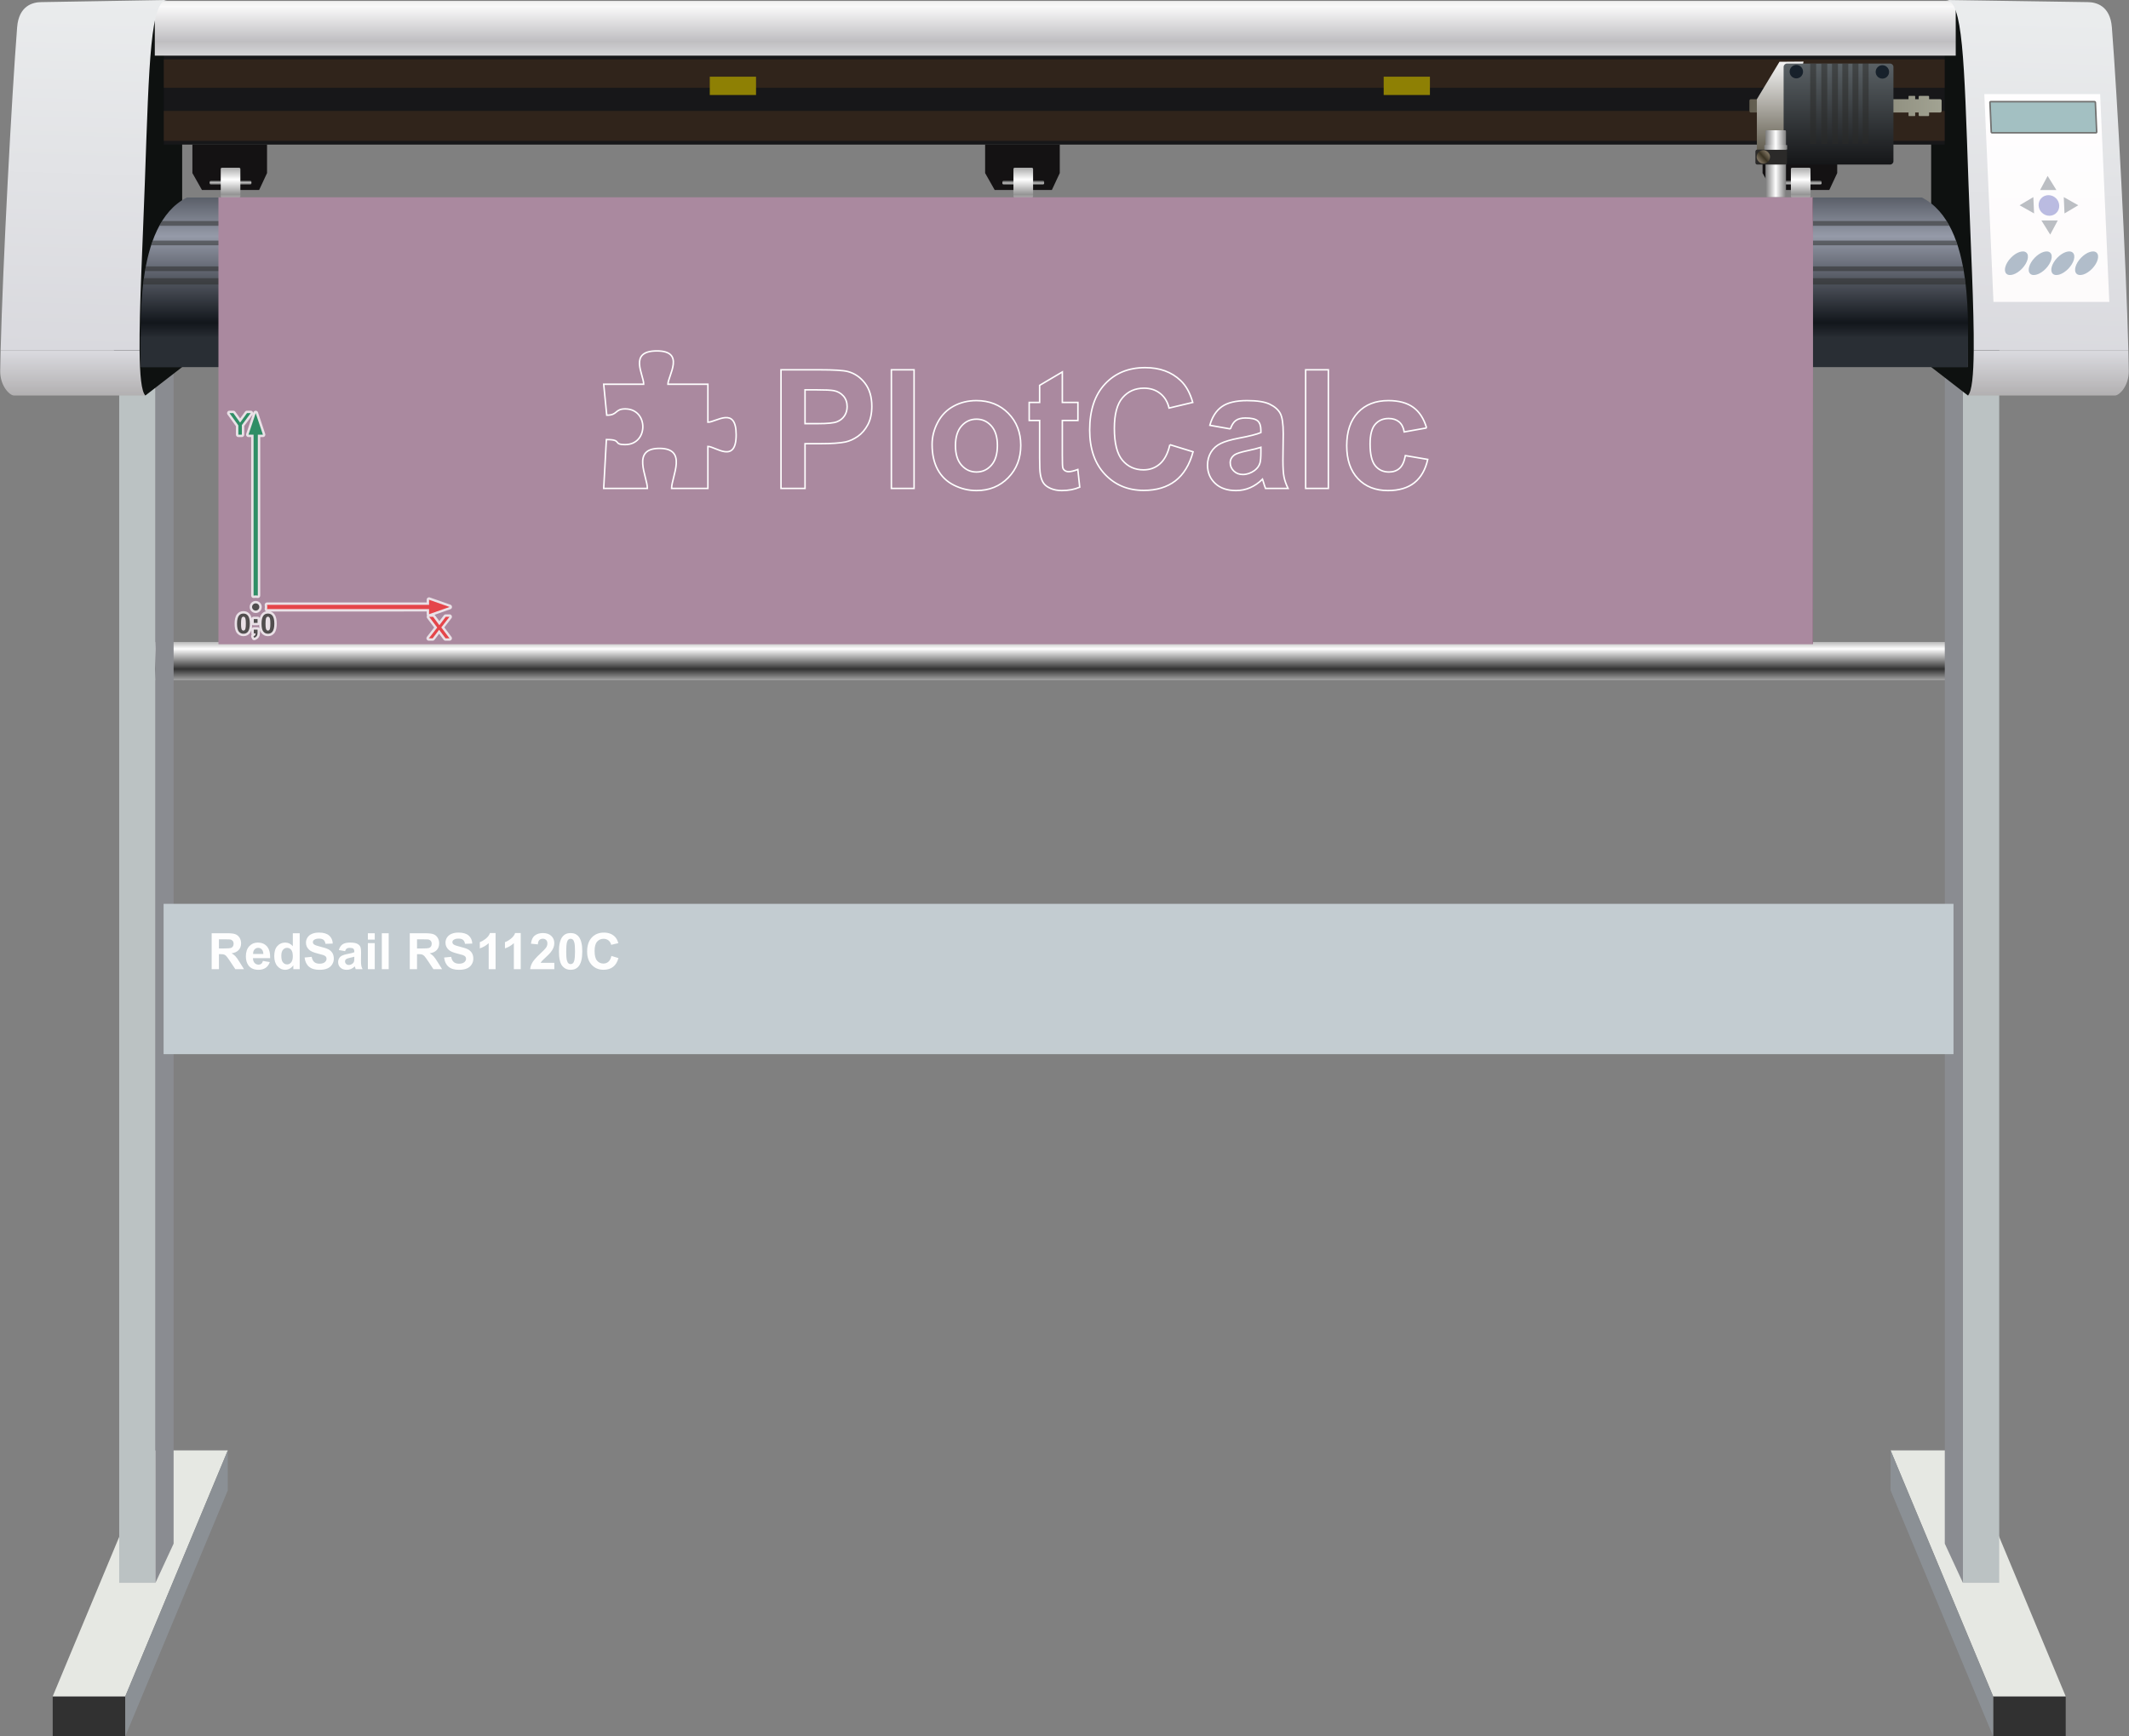
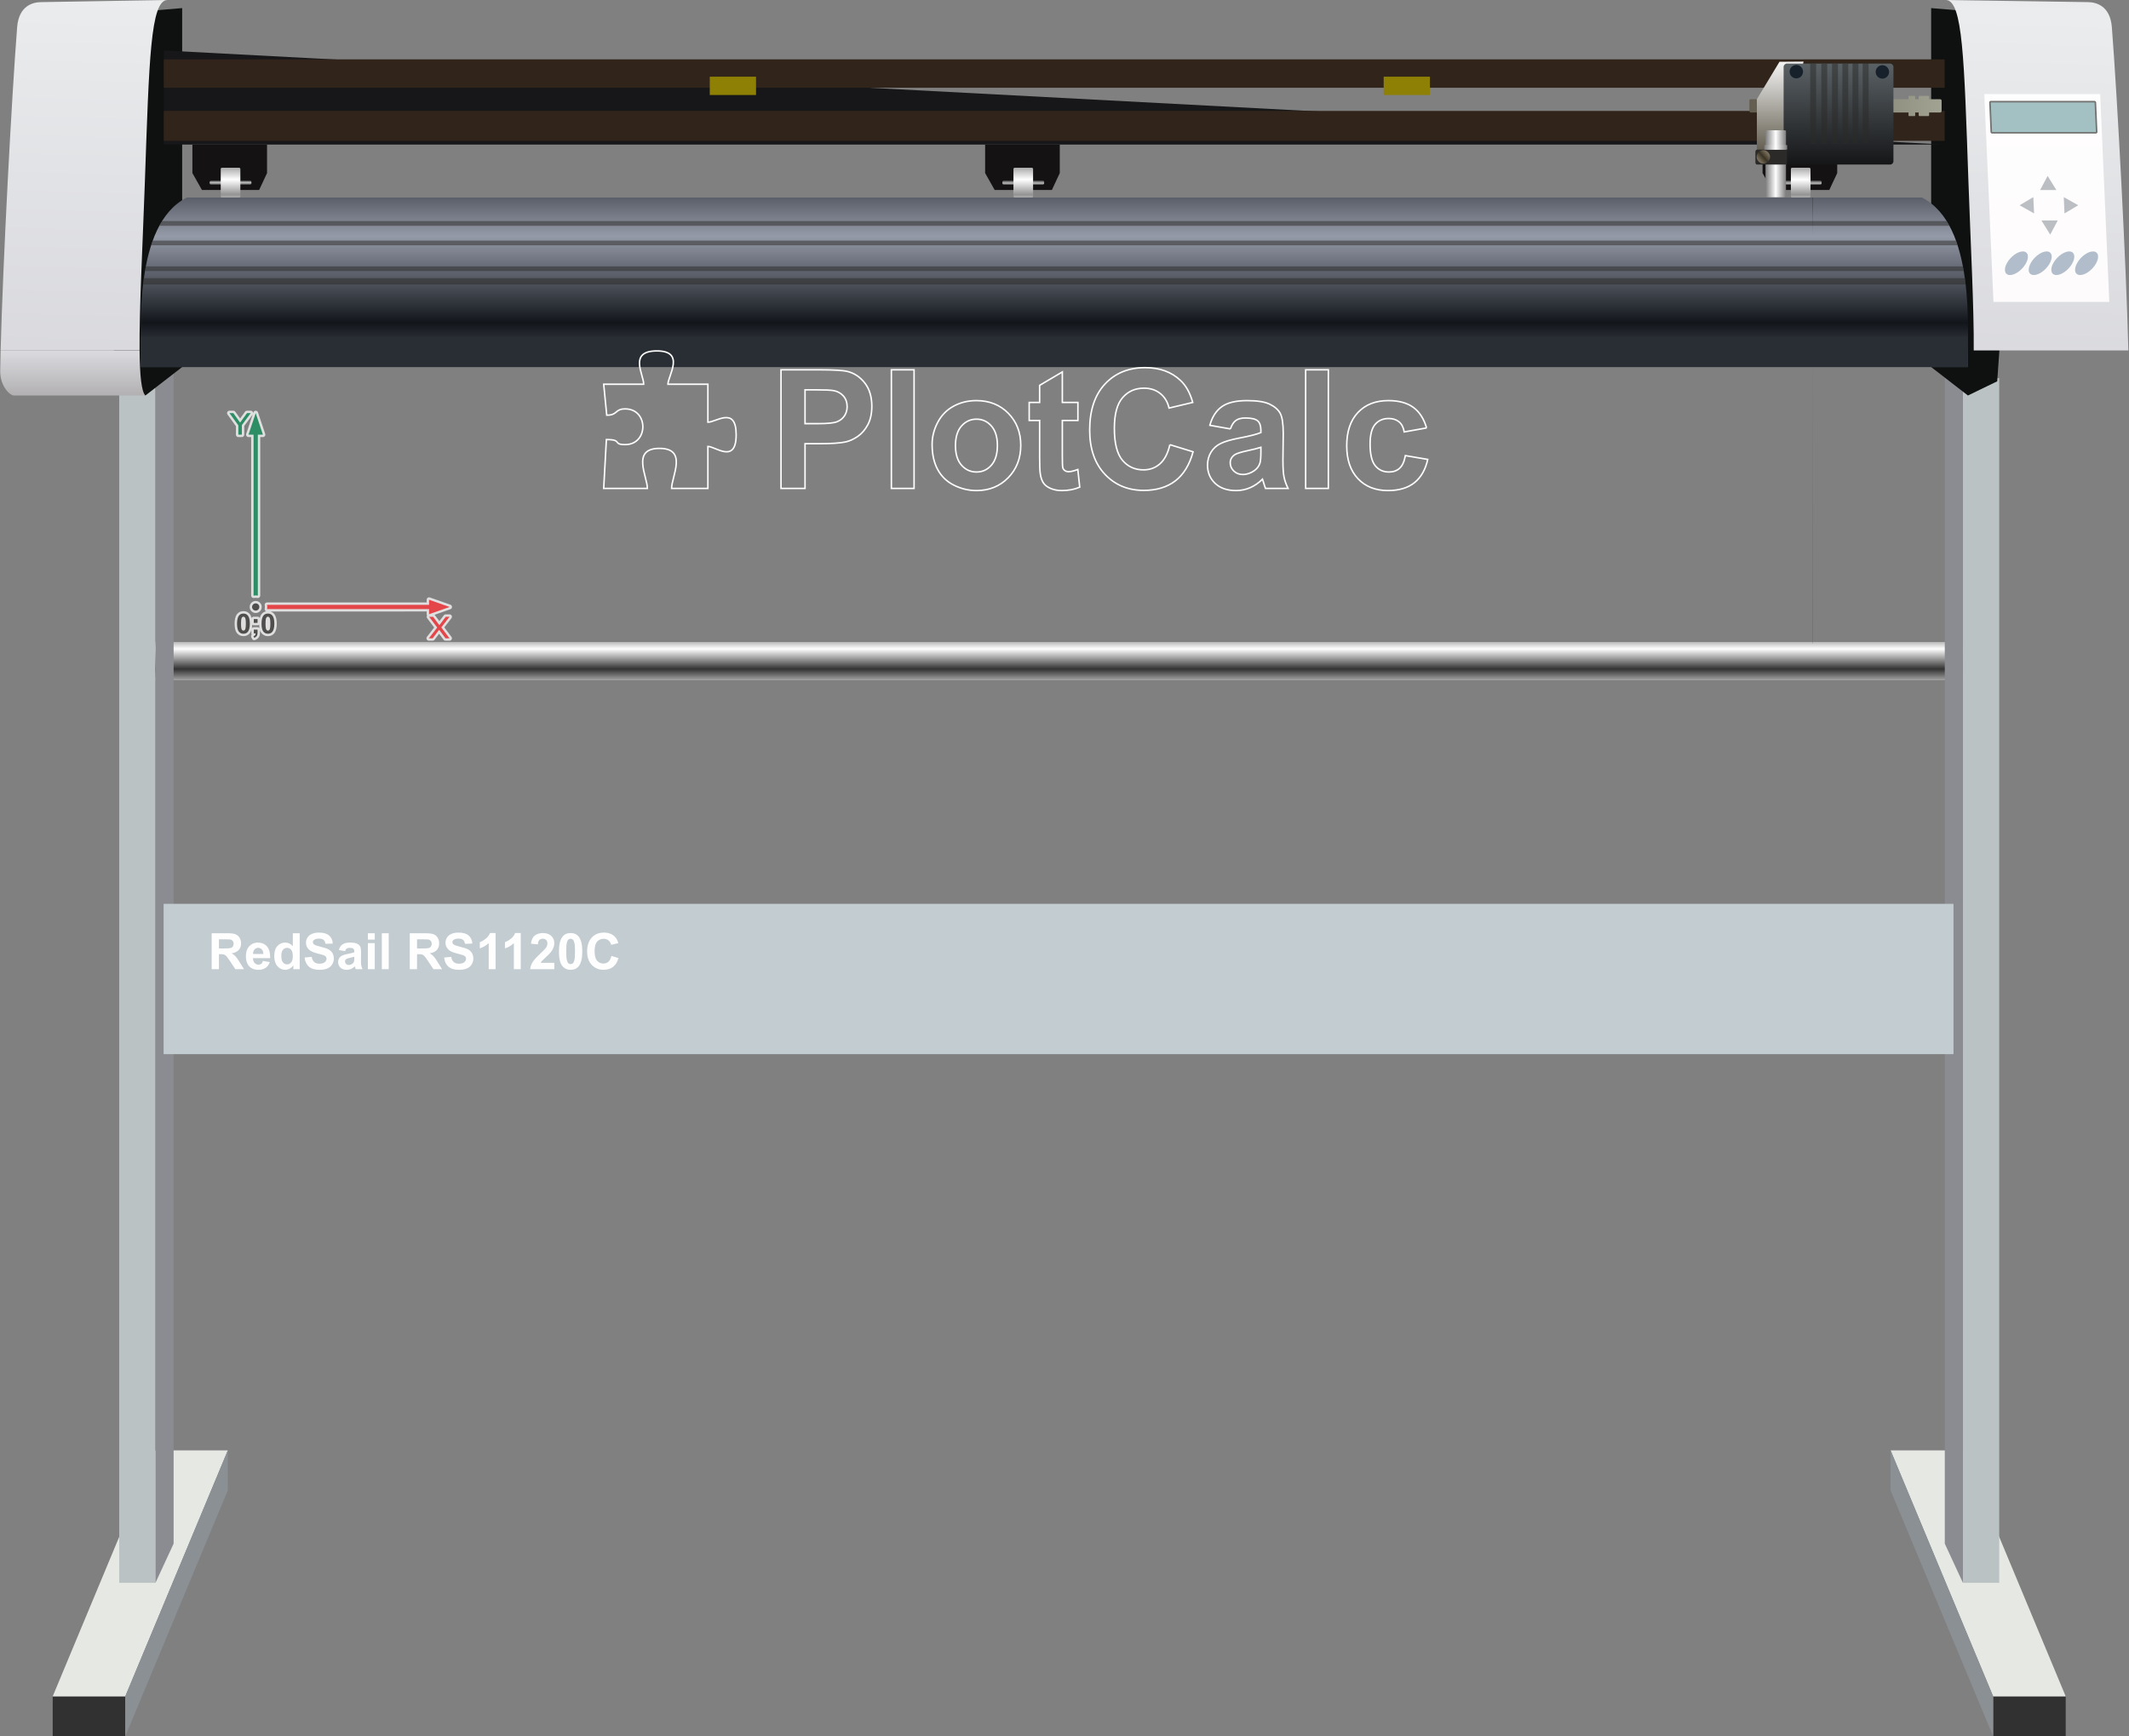
<svg xmlns="http://www.w3.org/2000/svg" xmlns:xlink="http://www.w3.org/1999/xlink" version="1.2" viewBox="-1191586 -132401 1428628 1165400">
  <rect x="-1191586" y="-132401" width="1428628" height="1165400" fill="#808080" stroke="none" />
  <defs>
    <linearGradient id="G1" x1="-1064781" x2="-1064781" y1="316647" y2="303075" spreadMethod="reflect" gradientUnits="userSpaceOnUse">
      <stop offset="0%" stop-color="rgba(50,50,50,1)" />
      <stop offset="100%" stop-color="rgba(255,255,255,1)" />
    </linearGradient>
    <linearGradient id="G2" x1="-1097198" x2="-1097198" y1="84290" y2="26145" spreadMethod="reflect" gradientUnits="userSpaceOnUse">
      <stop offset="0%" stop-color="rgba(18,22,27,1)" />
      <stop offset="100%" stop-color="rgba(149,154,168,1)" />
    </linearGradient>
    <linearGradient id="G3" x1="-1144997" x2="-1144997" y1="133048" y2="104013" spreadMethod="reflect" gradientUnits="userSpaceOnUse">
      <stop offset="0%" stop-color="rgba(178,176,177,1)" />
      <stop offset="100%" stop-color="rgba(217,217,222,1)" />
    </linearGradient>
    <linearGradient id="G4" x1="-1061008" x2="-1061008" y1="-104588" y2="-128010" spreadMethod="reflect" gradientUnits="userSpaceOnUse">
      <stop offset="0%" stop-color="rgba(191,190,193,1)" />
      <stop offset="100%" stop-color="rgba(249,249,249,1)" />
    </linearGradient>
    <linearGradient id="G5" x1="-227655" x2="-227654" y1="133048" y2="104013" spreadMethod="reflect" gradientUnits="userSpaceOnUse">
      <stop offset="0%" stop-color="rgba(178,176,177,1)" />
      <stop offset="100%" stop-color="rgba(217,217,222,1)" />
    </linearGradient>
    <linearGradient id="G6" x1="-235544" x2="-227839" y1="102792" y2="-134470" spreadMethod="reflect" gradientUnits="userSpaceOnUse">
      <stop offset="0%" stop-color="rgba(217,217,222,1)" />
      <stop offset="100%" stop-color="rgba(234,236,237,1)" />
    </linearGradient>
    <linearGradient id="G7" x1="-1137785" x2="-1130742" y1="102792" y2="-134470" spreadMethod="reflect" gradientUnits="userSpaceOnUse">
      <stop offset="0%" stop-color="rgba(217,217,222,1)" />
      <stop offset="100%" stop-color="rgba(234,236,237,1)" />
    </linearGradient>
    <linearGradient id="G8" x1="-891720" x2="-891719" y1="-9809" y2="-11135" spreadMethod="reflect" gradientUnits="userSpaceOnUse">
      <stop offset="0%" stop-color="rgba(187,187,187,1)" />
      <stop offset="100%" stop-color="rgba(92,92,92,1)" />
    </linearGradient>
    <linearGradient id="G9" x1="-884402" x2="-884401" y1="-11905" y2="-21905" spreadMethod="reflect" gradientUnits="userSpaceOnUse">
      <stop offset="0%" stop-color="rgba(255,255,255,1)" />
      <stop offset="100%" stop-color="rgba(148,148,148,1)" />
    </linearGradient>
    <linearGradient id="G10" x1="-405320" x2="-405319" y1="-9809" y2="-11135" spreadMethod="reflect" gradientUnits="userSpaceOnUse">
      <stop offset="0%" stop-color="rgba(187,187,187,1)" />
      <stop offset="100%" stop-color="rgba(92,92,92,1)" />
    </linearGradient>
    <linearGradient id="G11" x1="-398002" x2="-398001" y1="-11905" y2="-21905" spreadMethod="reflect" gradientUnits="userSpaceOnUse">
      <stop offset="0%" stop-color="rgba(255,255,255,1)" />
      <stop offset="100%" stop-color="rgba(148,148,148,1)" />
    </linearGradient>
    <linearGradient id="G12" x1="-1423666" x2="-1423666" y1="-9809" y2="-11135" spreadMethod="reflect" gradientUnits="userSpaceOnUse">
      <stop offset="0%" stop-color="rgba(187,187,187,1)" />
      <stop offset="100%" stop-color="rgba(92,92,92,1)" />
    </linearGradient>
    <linearGradient id="G13" x1="-1416348" x2="-1416348" y1="-11905" y2="-21905" spreadMethod="reflect" gradientUnits="userSpaceOnUse">
      <stop offset="0%" stop-color="rgba(255,255,255,1)" />
      <stop offset="100%" stop-color="rgba(148,148,148,1)" />
    </linearGradient>
    <linearGradient id="G14" x1="-184237" x2="-184237" y1="70255" y2="-69216" spreadMethod="reflect" gradientUnits="userSpaceOnUse">
      <stop offset="0%" stop-color="rgba(253,251,251,1)" />
      <stop offset="100%" stop-color="rgba(255,254,255,1)" />
    </linearGradient>
    <linearGradient id="G15" x1="-17679" x2="150314" y1="-61267" y2="-61267" spreadMethod="reflect" gradientUnits="userSpaceOnUse">
      <stop offset="0%" stop-color="rgba(98,93,79,1)" />
      <stop offset="100%" stop-color="rgba(181,184,167,1)" />
    </linearGradient>
    <linearGradient id="G16" x1="50737" x2="50737" y1="-31261" y2="-91313" spreadMethod="reflect" gradientUnits="userSpaceOnUse">
      <stop offset="0%" stop-color="rgba(99,94,80,1)" />
      <stop offset="100%" stop-color="rgba(245,245,245,1)" />
    </linearGradient>
    <linearGradient id="G17" x1="78975" x2="78976" y1="-21945" y2="-89214" spreadMethod="reflect" gradientUnits="userSpaceOnUse">
      <stop offset="0%" stop-color="rgba(21,22,24,1)" />
      <stop offset="100%" stop-color="rgba(90,97,101,1)" />
    </linearGradient>
    <linearGradient id="G18" x1="0" x2="6879" y1="-22626" y2="-22626" spreadMethod="reflect" gradientUnits="userSpaceOnUse">
      <stop offset="0%" stop-color="rgba(254,254,254,1)" />
      <stop offset="100%" stop-color="rgba(125,125,125,1)" />
    </linearGradient>
    <linearGradient id="G19" x1="-8329" x2="-11145" y1="-27112" y2="-24595" spreadMethod="reflect" gradientUnits="userSpaceOnUse">
      <stop offset="0%" stop-color="rgba(58,51,35,1)" />
      <stop offset="100%" stop-color="rgba(121,110,92,1)" />
    </linearGradient>
    <linearGradient id="G20" x1="0" x2="7674" y1="-33517" y2="-33517" spreadMethod="reflect" gradientUnits="userSpaceOnUse">
      <stop offset="0%" stop-color="rgba(254,254,254,1)" />
      <stop offset="100%" stop-color="rgba(125,125,125,1)" />
    </linearGradient>
    <linearGradient id="GS1" x1="0" x2="0" y1="0" y2="25000" gradientUnits="userSpaceOnUse">
      <stop offset="25%" stop-color="rgba(0,0,0,.2)" />
      <stop offset="100%" stop-color="rgba(0,0,0,0)" />
    </linearGradient>
    <linearGradient id="GS2" x1="0" x2="0" y1="300000" y2="100000" gradientUnits="userSpaceOnUse">
      <stop offset="0%" stop-color="rgba(0,0,0,.1)" />
      <stop offset="100%" stop-color="rgba(0,0,0,0)" />
    </linearGradient>
  </defs>
  <path id="theMotionPath" d="M0 0H-1020000H0" />
  <g>
    <path fill="url(#G1)" d="m-1087066 298504h1215362c2917 0 5303 2387 5303 5303v15025c0 2916-2386 5303-5303 5303h-1215362c-2917 0-5303-2387-5303-5303v-15025c0-2917 2386-5303 5303-5303" />
    <path fill="rgba(49,49,49,1)" d="m145887 1006188h48683v26811h-48683z" />
    <path fill="rgba(230,232,227,1)" d="m145887 1006188h48683l-68821-165100h-48683z" />
    <path fill="rgba(139,144,149,1)" d="m77066 841088l68821 165100v26811l-68821-165100z" />
    <path fill="rgba(187,194,195,1)" d="m125603 121421h24342v808567h-24342z" />
    <path fill="rgba(138,140,145,1)" d="m125603 121421l-12171-26292v808567l12171 26292z" />
    <path fill="rgba(49,49,49,1)" d="m-1107538 1006188h-48684v26811h48684z" />
    <path fill="rgba(230,232,227,1)" d="m-1107538 1006188h-48684l68821-165100h48683z" />
    <path fill="rgba(139,144,149,1)" d="m-1038718 841088l-68820 165100v26811l68820-165100z" />
    <path fill="rgba(187,194,195,1)" d="m-1087255 121421h-24342v808567h24342z" />
    <path fill="rgba(138,140,145,1)" d="m-1087255 121421l12171-26292v808567l-12171 26292z" />
    <path fill="rgba(195,204,209,1)" d="m-1081806 474245h1201082v100894h-1201082z" />
    <path fill="rgba(14,17,16,1)" d="m-1113680 123535l19664 9513 24669-19087v-240930l-61550 5165z" />
    <path fill="rgba(14,17,16,1)" d="m148613 123535l-19664 9513-24669-19087v-240930l61550 5165z" />
    <path fill="url(#G2)" d="m-1066236 191c-35954 18221-30692 88816-30692 113770h1225715c0-24954 5261-95549-30693-113770z" />
    <path fill="rgba(41,46,52,1)" d="m-1097191 93589c40 8155 263 15233 263 20372h1225715c0-5139 222-12217 263-20372z" />
    <path fill="rgba(43,42,41,0.50)" d="m-1082818 15961c-642 1030-1258 2089-1846 3174h1201186c-588-1085-1203-2144-1846-3174zm-6268 13123c-380 1044-741 2104-1088 3175h1212206c-346-1071-708-2131-1087-3175zm-4642 17304c-201 1053-390 2112-570 3174h1220454c-179-1062-368-2121-569-3174zm-1304 7937c-196 1409-376 2821-539 4234h1223001c-164-1413-343-2825-539-4234z" />
    <path fill="url(#G3)" d="m-1097918 102792c152 16532 1212 27763 3902 30256h-88325c-2736-73-9245-6390-9100-16477 60-4167 156-8784 283-13779z" />
-     <path fill="rgba(23,23,25,1)" d="m113347-35352h-1194995v-63189h1194995z" />
+     <path fill="rgba(23,23,25,1)" d="m113347-35352h-1194995v-63189z" />
    <path fill="rgba(48,36,27,1)" d="m113347-73496h-1194995v-19066h1194995z" />
    <path fill="rgba(48,36,27,1)" d="m113347-37867h-1194995v-20076h1194995z" />
-     <path fill="url(#G4)" d="m-1087708-95056h1208482v-36714h-1208482z" />
-     <path fill="url(#G5)" d="m132851 102792c-153 16532-1213 27763-3902 30256h98849c2735-73 9244-6390 9099-16477-60-4167-155-8784-283-13779z" />
    <path fill="url(#G6)" d="m114132-132401c11412 171 12306 39910 15183 122390 1456 41718 3793 84828 3536 112783v20h103763l-2-92c-1508-58931-7427-170338-11072-216835-1135-14470-10556-16852-16323-16847z" />
    <path fill="url(#G7)" d="m-1079200-132401c-11411 171-12305 39910-15183 122390-1455 41718-3792 84828-3536 112783l1 20h-93240l2-92c1508-58931 7427-170338 11072-216835 1135-14470 10556-16852 16323-16847z" />
    <path fill="rgba(142,128,4,1)" d="m-715296-80922h31029v12290h-31029z" />
    <path fill="rgba(20,18,19,1)" d="m-524133-4900h38389l5301-11336v-19116h-50094v19116z" />
    <path fill="url(#G8)" d="m-518119-8507h26362c453 0 823-370 823-824v-957c0-453-370-824-823-824h-26362c-453 0-824 371-824 824v957c0 453 371 824 824 824" />
    <path fill="url(#G9)" d="m-510727 191h11577c440 0 800-360 800-800v-18400c0-440-360-800-800-800h-11577c-439 0-799 360-799 800v18400c0 440 360 800 799 800" />
    <path fill="rgba(20,18,19,1)" d="m-2443-4900h38388l5302-11336v-19116h-50095v19116z" />
    <path fill="url(#G10)" d="m3570-8507h26362c453 0 824-370 824-824v-957c0-453-371-824-824-824h-26362c-453 0-823 371-823 824v957c0 453 370 824 823 824" />
    <path fill="url(#G11)" d="m10963 191h11577c439 0 799-360 799-800v-18400c0-440-360-800-799-800h-11577c-440 0-800 360-800 800v18400c0 439 360 800 800 800" />
    <path fill="rgba(20,18,19,1)" d="m-1056079-4900h38389l5301-11336v-19116h-50095v19116z" />
    <path fill="url(#G12)" d="m-1050065-8507h26361c453 0 824-370 824-824v-957c0-453-371-824-824-824h-26361c-453 0-824 371-824 824v957c0 453 370 824 824 824" />
    <path fill="url(#G13)" d="m-1042673 191h11577c440 0 800-360 800-800v-18400c0-440-361-800-800-800h-11577c-440 0-800 360-800 800v18400c0 440 360 800 800 800" />
    <path fill="url(#G14)" d="m139948-69216h77738l6143 139471h-77738z" />
    <path fill="rgba(114,114,113,1)" d="m213868-64694h-69603c-602 0-1073 493-1047 1095l871 19760c26 602 541 1095 1143 1095h69603c603 0 1073-493 1047-1095l-870-19760c-27-602-542-1095-1144-1095" />
    <path fill="rgba(163,192,194,1)" d="m144312-63637h69603c21 0 39 17 40 38l870 19760c1 21-15 38-36 38h-69604c-20 0-39-17-40-38l-870-19760c-1-21 16-38 37-38" />
-     <path fill="rgba(186,187,225,1)" d="m183618 12418c3820 0 6779-3096 6611-6916-168-3819-3401-6915-7220-6915-3819 0-6779 3096-6611 6915 168 3820 3401 6916 7220 6916" />
    <path fill="rgba(187,190,195,1)" d="m182440-14318l2946 4741 2947 4740h-5475h-5474l2528-4740z" />
    <path fill="rgba(187,190,195,1)" d="m163617 5373l4620-2738 4621-2737 241 5475 241 5474-4862-2737z" />
    <path fill="rgba(187,190,195,1)" d="m184175 25064l2528-4741 2529-4741h-5475h-5474l2946 4741z" />
    <path fill="rgba(187,190,195,1)" d="m202999 5373l-4862-2738-4861-2737 241 5475 241 5474 4620-2737z" />
    <path fill="rgba(177,189,202,1)" d="m154766 51329c2083 1994 6788 454 10511-3440 3723-3894 5052-8668 2970-10663-2082-1994-6788-454-10511 3440-3723 3894-5052 8668-2970 10663" />
    <path fill="rgba(177,189,202,1)" d="m170726 51329c2082 1994 6788 454 10511-3440 3722-3894 5052-8668 2970-10663-2083-1994-6789-454-10511 3440-3723 3894-5053 8668-2970 10663" />
    <path fill="rgba(177,189,202,1)" d="m185887 51329c2083 1994 6789 454 10511-3440 3723-3894 5053-8668 2970-10663-2082-1994-6788-454-10511 3440-3723 3894-5052 8668-2970 10663" />
    <path fill="rgba(177,189,202,1)" d="m201847 51329c2082 1994 6788 454 10511-3440 3723-3894 5052-8668 2970-10663-2083-1994-6789-454-10511 3440-3723 3894-5053 8668-2970 10663" />
    <path fill="rgba(142,128,4,1)" d="m-263092-80922h31029v12290h-31029z" />
    <path fill="rgba(254,254,254,1)" d="m-1049546 518092v-24121h10258c2577 0 4453 219 5621 652 1173 432 2105 1201 2807 2307 702 1112 1056 2375 1056 3801 0 1814-528 3307-1589 4487-1062 1179-2645 1920-4756 2229 1050 612 1914 1286 2594 2021 685 736 1606 2044 2762 3919l2942 4705h-5822l-3492-5266c-1253-1870-2112-3049-2578-3538-460-483-948-819-1465-999-522-180-1342-270-2465-270h-988v10073zm4885-13913h3605c2335 0 3790-101 4374-298 578-196 1038-539 1364-1022 331-482 494-1089 494-1813 0-814-219-1466-651-1971-433-500-1045-814-1831-943-399-56-1583-84-3554-84h-3801zm29517 8388l4615 775c-589 1690-1527 2976-2802 3863-1280 882-2880 1325-4795 1325-3037 0-5289-993-6743-2981-1151-1595-1729-3605-1729-6036 0-2897 758-5171 2268-6811 1510-1645 3425-2465 5738-2465 2594 0 4644 859 6149 2578 1499 1718 2217 4351 2150 7899h-11555c33 1371 404 2437 1117 3201 707 764 1595 1145 2650 1145 725 0 1331-196 1819-589 494-393 865-1028 1118-1904m269-4682c-33-1342-376-2364-1033-3060-657-702-1454-1050-2397-1050-1005 0-1836 370-2493 1106-657 735-977 1740-966 3004zm24396 10207h-4278v-2566c-713 1000-1561 1747-2532 2252-972 500-1954 752-2942 752-2016 0-3740-808-5177-2431-1432-1623-2151-3880-2151-6783 0-2964 697-5221 2095-6765 1398-1544 3161-2314 5294-2314 1954 0 3650 814 5076 2437v-8703h4615zm-12330-9079c0 1870 259 3223 770 4060 746 1212 1785 1819 3121 1819 1062 0 1966-455 2707-1364 746-910 1117-2263 1117-4071 0-2016-359-3464-1084-4352-724-887-1645-1330-2773-1330-1095 0-2010 438-2751 1314-736 875-1107 2184-1107 3924m15626 1264l4750-472c287 1589 860 2751 1730 3498 870 747 2044 1117 3520 1117 1561 0 2740-331 3532-993 792-663 1190-1438 1190-2325 0-573-168-1056-499-1460-332-399-916-747-1747-1039-567-202-1858-550-3879-1055-2600-651-4425-1449-5475-2398-1477-1330-2212-2953-2212-4868 0-1229 348-2386 1039-3458 696-1073 1695-1887 3004-2449 1308-561 2880-842 4733-842 3015 0 5289 668 6811 2010 1527 1342 2324 3128 2403 5368l-4885 169c-208-1247-651-2140-1331-2684-679-545-1701-820-3060-820-1404 0-2504 292-3296 876-511 376-769 876-769 1505 0 572 241 1061 724 1465 612 522 2100 1061 4464 1623 2364 556 4110 1140 5239 1735 1134 600 2021 1415 2661 2453 640 1039 960 2319 960 3841 0 1381-382 2678-1151 3885-769 1208-1853 2106-3256 2690-1404 589-3156 881-5250 881-3049 0-5390-702-7024-2111-1634-1404-2606-3453-2926-6142m27153-4279l-4177-741c472-1707 1286-2970 2437-3790 1151-820 2863-1230 5132-1230 2060 0 3599 242 4609 730 1006 489 1719 1106 2129 1859 409 752 617 2128 617 4138l-67 5390c0 1533 73 2667 219 3397 146 730 421 1510 825 2341h-4582c-117-303-269-752-443-1347-73-275-129-455-163-539-786 775-1628 1353-2527 1740-898 388-1853 584-2869 584-1791 0-3206-488-4239-1465-1033-972-1550-2207-1550-3700 0-983 236-1864 708-2639 471-769 1129-1365 1982-1774 848-410 2072-770 3672-1079 2156-404 3655-786 4486-1134v-466c0-898-219-1538-657-1926-443-381-1274-572-2493-572-825 0-1465 163-1926 494-466 325-836 904-1123 1729m6199 3740c-589 196-1527 432-2813 707-1280 275-2122 545-2515 803-601 432-904 971-904 1628 0 652 241 1207 724 1679 483 472 1095 708 1842 708 831 0 1628-276 2386-820 556-421 926-927 1101-1533 117-393 179-1146 179-2252zm9102-11488v-4279h4615v4279zm0 19842v-17484h4615v17484zm9360 0v-24121h4615v24121zm18753 0v-24121h10258c2577 0 4453 219 5621 652 1173 432 2105 1201 2807 2307 702 1112 1055 2375 1055 3801 0 1814-527 3307-1588 4487-1062 1179-2645 1920-4756 2229 1050 612 1915 1286 2594 2021 685 736 1606 2044 2762 3919l2943 4705h-5823l-3492-5266c-1252-1870-2112-3049-2578-3538-460-483-948-819-1465-999-522-180-1342-270-2465-270h-988v10073zm4885-13913h3605c2335 0 3789-101 4373-298 579-196 1039-539 1365-1022 331-482 494-1089 494-1813 0-814-219-1466-651-1971-433-500-1045-814-1831-943-398-56-1583-84-3554-84h-3801zm18164 6098l4750-472c286 1589 859 2751 1729 3498 870 747 2044 1117 3521 1117 1561 0 2740-331 3531-993 792-663 1191-1438 1191-2325 0-573-169-1056-500-1460-331-399-915-747-1746-1039-567-202-1859-550-3880-1055-2600-651-4425-1449-5475-2398-1476-1330-2212-2953-2212-4868 0-1229 348-2386 1039-3458 696-1073 1696-1887 3004-2449 1308-561 2880-842 4733-842 3015 0 5289 668 6811 2010 1527 1342 2324 3128 2403 5368l-4885 169c-208-1247-651-2140-1331-2684-679-545-1701-820-3060-820-1403 0-2504 292-3296 876-510 376-769 876-769 1505 0 572 242 1061 725 1465 612 522 2100 1061 4463 1623 2364 556 4110 1140 5239 1735 1134 600 2021 1415 2661 2453 640 1039 960 2319 960 3841 0 1381-381 2678-1151 3885-769 1208-1852 2106-3256 2690-1404 589-3156 881-5250 881-3049 0-5390-702-7024-2111-1634-1404-2605-3453-2925-6142m34530 7815h-4615v-17462c-1684 1584-3672 2757-5963 3515v-4211c1207-393 2516-1140 3925-2246 1415-1100 2381-2386 2908-3851h3745zm16879 0h-4616v-17462c-1684 1584-3672 2757-5963 3515v-4211c1208-393 2516-1140 3925-2246 1415-1100 2381-2386 2908-3851h3746zm22543-4278v4278h-16204c174-1628 702-3166 1577-4621 876-1454 2611-3385 5194-5794 2083-1943 3358-3262 3829-3953 635-954 955-1898 955-2835 0-1033-275-1825-831-2381-550-556-1314-831-2285-831-966 0-1730 292-2302 876-568 578-893 1544-983 2897l-4615-460c275-2549 1134-4380 2583-5492 1448-1106 3256-1661 5429-1661 2381 0 4250 645 5615 1931 1359 1286 2038 2886 2038 4801 0 1089-197 2122-584 3110-387 983-1005 2010-1853 3088-556 719-1572 1747-3032 3088-1465 1342-2392 2230-2779 2673-393 438-708 870-949 1286zm10937-19977c2336 0 4161 836 5481 2509 1566 1977 2352 5261 2352 9843 0 4576-791 7866-2369 9865-1309 1651-3128 2476-5464 2476-2346 0-4239-904-5676-2712-1437-1808-2156-5036-2156-9674 0-4553 792-7832 2369-9831 1309-1651 3128-2476 5463-2476m0 3840c-550 0-1044 180-1471 539-432 354-769 994-1005 1920-314 1196-471 3217-471 6053 0 2841 140 4789 421 5851 281 1061 634 1768 1061 2122 427 354 915 528 1465 528 551 0 1045-180 1477-539 427-354 764-994 1000-1920 314-1185 471-3201 471-6042 0-2836-140-4784-421-5845-281-1061-634-1774-1061-2128-427-359-915-539-1466-539m27378 11522l4717 1448c-725 2656-1932 4627-3616 5918-1685 1286-3818 1932-6407 1932-3206 0-5839-1095-7905-3285-2061-2190-3094-5183-3094-8984 0-4014 1039-7136 3110-9360 2072-2223 4801-3335 8181-3335 2954 0 5351 876 7193 2622 1100 1033 1920 2516 2470 4453l-4817 1145c-287-1246-882-2234-1786-2959-909-724-2010-1083-3301-1083-1791 0-3246 640-4357 1926-1118 1280-1674 3357-1674 6232 0 3043 551 5216 1646 6507 1100 1297 2526 1943 4284 1943 1297 0 2414-410 3346-1235 932-825 1606-2117 2010-3885" />
  </g>
  <g>
    <path fill="url(#G15)" d="m-16691-65825h105785v-1911c0-176 144-320 320-320h3825c176 0 320 144 320 320v1911h2350v-1729c0-276 226-502 502-502h5996c276 0 502 226 502 502v1729h7403c544 0 988 445 988 988v6971c0 543-445 987-988 987h-7403v1899c0 276-226 502-502 502h-5996c-276 0-502-226-502-502v-1899h-2350v2081c0 175-144 320-320 320h-3825c-176 0-320-144-320-320v-2081h-105785c-544 0-988-444-988-987v-6971c0-543 444-988 988-988" />
    <path fill="url(#G16)" d="m18643-91054l-11619 60052h-19691v-34823l15166-25107z" />
    <path fill="url(#G17)" d="m7530-89734h69194c1238 0 2251 1013 2251 2251v63287c0 1238-1013 2251-2251 2251h-69194c-1238 0-2251-1013-2251-2251v-63287c0-1238 1013-2251 2251-2251" />
    <path fill="rgba(23,33,43,1)" d="m13816-79788c2487 0 4503-2017 4503-4504 0-2487-2016-4503-4503-4503-2487 0-4503 2016-4503 4503 0 2487 2016 4504 4503 4504" />
    <path fill="url(#G18)" d="m-5742 0h11484c625 0 1137-512 1137-1137v-42978c0-625-512-1137-1137-1137h-11484c-625 0-1137 512-1137 1137v42978c0 625 512 1137 1137 1137" />
    <path fill="rgba(43,42,41,1)" d="m-12419-31974h18712c681 0 1237 556 1237 1237v7555c0 681-556 1237-1237 1237h-18712c-681 0-1237-556-1237-1237v-7555c0-681 556-1237 1237-1237" />
    <path fill="url(#G19)" d="m-8329-22612c2486 0 4500-2015 4500-4500 0-2485-2014-4500-4500-4500-2485 0-4500 2015-4500 4500 0 2485 2015 4500 4500 4500" />
    <path fill="url(#G20)" d="m-7419-31974h14838c140 0 255-115 255-255v-2576c0-140-115-255-255-255h-14838c-140 0-255 115-255 255v2576c0 140 115 255 255 255" />
    <path fill="rgba(23,33,43,1)" d="m71552-79628c2488 0 4504-2016 4504-4503 0-2487-2016-4503-4504-4503-2486 0-4503 2016-4503 4503 0 2487 2017 4503 4503 4503" />
    <path fill="rgba(43,42,41,0.50)" d="m23113-89734h3984v53969h-3984z" />
    <path fill="rgba(43,42,41,0.50)" d="m30570-89734h3984v53969h-3984z" />
    <path fill="rgba(43,42,41,0.50)" d="m37762-89734h3983v53969h-3983z" />
    <path fill="rgba(43,42,41,0.50)" d="m44689-89734h3983v53969h-3983z" />
    <path fill="rgba(43,42,41,0.50)" d="m51502-89962h3984v53970h-3984z" />
    <path fill="rgba(43,42,41,0.50)" d="m58316-89962h3983v53970h-3983z" />
    <animateMotion dur="5s" repeatCount="indefinite">
      <mpath xlink:href="#theMotionPath" />
    </animateMotion>
  </g>
-   <rect fill="rgba(170,137,159,1)" x="-1045000" y="0" width="1070000" height="300000" />
  <g transform="translate(-510000 150000)">
    <path stroke-width="1000" stroke="rgba(255,255,255,1)" fill="none" d="m275705 4829l-15012 2668c-500-2984-1649-5226-3447-6746-1797-1501-4114-2261-6968-2261-3799 0-6839 1316-9100 3948-2261 2631-3391 7024-3391 13195 0 6858 1149 11695 3447 14530 2298 2836 5374 4244 9229 4244 2892 0 5264-834 7098-2483 1854-1650 3151-4485 3911-8525l15012 2557c-1557 6895-4541 12102-8952 15624-4411 3521-10323 5282-17754 5282-8415 0-15142-2669-20146-7988-5023-5338-7525-12714-7525-22147 0-9545 2521-16958 7543-22277 5023-5319 11825-7969 20406-7969 7005 0 12584 1519 16735 4540 4133 3021 7098 7617 8914 13808m-81156 40587v-79618h15234v79618zm-30043-27577c-1946 648-5041 1427-9285 2335-4225 908-7005 1798-8303 2650-1983 1427-2983 3206-2983 5375 0 2150 797 3984 2390 5541 1594 1557 3614 2335 6079 2335 2743 0 5375-908 7877-2705 1835-1390 3058-3058 3632-5060 390-1297 593-3781 593-7432zm-20460-12343l-13789-2447c1557-5634 4244-9804 8044-12509 3799-2706 9451-4059 16939-4059 6802 0 11880 797 15216 2409 3317 1612 5671 3651 7024 6134 1353 2484 2038 7025 2038 13659l-222 17792c0 5060 241 8804 723 11213 481 2409 1390 4985 2724 7728h-15123c-389-1001-890-2483-1464-4448-241-908-426-1501-538-1779-2594 2557-5374 4466-8339 5745-2966 1279-6116 1928-9471 1928-5912 0-10582-1613-13992-4837-3411-3207-5116-7284-5116-12214 0-3243 779-6153 2336-8710 1556-2539 3725-4504 6542-5857 2798-1353 6839-2539 12120-3558 7117-1335 12066-2595 14808-3744v-1538c0-2966-722-5078-2168-6357-1464-1260-4207-1890-8229-1890-2724 0-4837 537-6357 1631-1538 1074-2761 2983-3706 5708m-40606 10564l15568 4781c-2391 8766-6376 15271-11936 19534-5560 4244-12602 6376-21146 6376-10582 0-19275-3615-26095-10842-6802-7228-10212-17107-10212-29654 0-13251 3429-23555 10268-30894 6838-7339 15846-11009 27003-11009 9748 0 17662 2891 23740 8655 3633 3410 6339 8303 8155 14697l-15901 3781c-945-4115-2910-7377-5894-9767-3002-2391-6635-3577-10897-3577-5912 0-10713 2112-14382 6357-3688 4225-5523 11082-5523 20571 0 10045 1816 17218 5430 21480 3633 4282 8340 6413 14141 6413 4281 0 7969-1353 11046-4078 3076-2724 5300-6986 6635-12824m-61716-28356v12121h-10453v23370c0 4744 93 7506 297 8284 204 779 649 1427 1372 1946 704 501 1556 760 2576 760 1427 0 3465-482 6153-1464l1278 11861c-3539 1520-7543 2280-12028 2280-2742 0-5207-464-7413-1390-2205-927-3818-2132-4837-3596-1038-1482-1742-3465-2150-5986-315-1779-482-5375-482-10805v-25260h-7005v-12121h7005v-11454l15234-9007v20461zm-82157 28967c0 5727 1353 10119 4059 13159 2724 3058 6060 4577 10045 4577 3966 0 7302-1519 9989-4577 2687-3040 4040-7469 4040-13270 0-5653-1353-10008-4040-13047-2687-3058-6023-4578-9989-4578-3985 0-7321 1520-10045 4578-2706 3039-4059 7431-4059 13158m-15679-815c0-5078 1241-9990 3743-14734 2502-4763 6042-8377 10620-10879 4578-2502 9674-3762 15327-3762 8729 0 15864 2835 21443 8506 5578 5690 8358 12844 8358 21517 0 8748-2817 15994-8432 21740-5635 5745-12714 8618-21258 8618-5282 0-10323-1205-15123-3596-4782-2390-8433-5893-10935-10527-2502-4614-3743-10248-3743-16883m-27337 29560v-79618h15234v79618zm-57934-66163v22684h8766c6320 0 10527-426 12658-1260 2131-834 3799-2131 5004-3929 1204-1779 1816-3836 1816-6208 0-2910-852-5301-2539-7191-1705-1891-3836-3077-6449-3559-1909-352-5746-537-11528-537zm-16124 66163v-79618h25779c9767 0 16124 389 19090 1186 4559 1204 8377 3799 11453 7802 3077 4003 4615 9174 4615 15513 0 4892-890 8988-2651 12324-1779 3336-4021 5949-6745 7858-2725 1890-5505 3151-8322 3762-3836 760-9378 1149-16643 1149h-10452v30024z" />
    <path stroke-width="1000" stroke="rgba(255,255,255,1)" fill="none" d="m-276484-24505h26839c94-6279-10508-22332 8796-22357 19416-24 7526 16756 7444 22357h26839v25488c5574 0 18923-10984 18973 8346 51 19957-13994 7894-18973 7894v28193h-24359c0-7971 11052-26866-8118-26866-19171 0-8120 18894-8120 26866h-29321l1805-32787c11049-21 3914 3384 12629 3384 15775 0 15775-23962 0-23962-7114 0-4889 4273-12392 4221z" />
  </g>
  <rect fill="url(#GS1)" x="-1045000" y="0" width="1070000" height="25000" />
  <rect fill="url(#GS2)" x="-1045000" y="100000" width="1070000" height="200000" />
  <g transform="translate(-1020000 275000) scale(3)">
    <path fill="rgba(254,254,254,0.75)" d="m3321 1015c327 100 614 292 842 581 455 575 547 1428 547 2136 0 711-93 1563-550 2140-355 449-855 658-1423 658-590 0-1094-238-1461-700-142-178-245-388-320-615v455c0 241-16 503-85 734-71 238-204 445-383 617-182 174-401 298-637 383-263 95-553-25-672-279l-164-351c-68-145-71-296-8-442 25-58 58-109 97-153-46-79-73-171-73-269v-712c-82 246-195 476-352 674-355 449-854 658-1423 658-591 0-1094-237-1462-700-439-552-511-1428-511-2106 0-711 94-1558 549-2134 356-450 855-658 1424-658 571 0 1069 213 1426 664 197 249 326 550 409 869 89-175 272-294 481-294h844c211 0 395 122 484 300 83-323 213-628 414-881 267-338 615-540 1013-619-74-33-140-83-196-150-106-128-146-281-115-444 23-124 34-251 34-377 0-126-11-253-34-377-31-163 9-316 115-444 106-127 249-194 415-194h35695v-598c0-181 80-336 228-441 147-104 321-128 491-69l4590 1614c220 77 360 276 360 509 0 233-140 432-360 509l-3550 1248c43 31 81 70 114 115l971 1307 995-1311c106-139 256-214 430-214h843c211 0 392 113 485 303 93 189 71 401-58 568l-1590 2048 1594 2113c127 167 146 378 53 566-94 187-274 299-484 299h-892c-176 0-328-76-433-217l-1002-1341-1021 1344c-106 139-256 214-430 214h-843c-211 0-392-113-485-303-93-190-71-402 58-569l1619-2083-1567-2077c-126-167-145-378-52-566 7-14 15-28 23-42-57-86-87-187-87-298v-598zm-2484 3713c-43-256-63-518-70-763-95 81-217 130-351 130h-844c-132 0-253-47-347-126-8 248-29 507-76 760 100-124 252-204 423-204h844c170 0 322 80 421 203m-1509-47794c-3 5-6 10-10 15l-1878 2541v1954c0 298-243 540-540 540h-782c-298 0-541-242-541-540v-1889l-1882-2612c-121-168-137-376-42-561 94-185 273-294 480-294h864c179 0 334 79 439 226l1080 1513 1100-1516c105-145 258-223 437-223h831c209 0 388 110 482 297 42 83 62 172 59 260l63-187c75-224 276-368 512-368 236 0 437 144 512 368l1613 4813c57 170 31 342-74 487-104 146-259 225-438 225h-598v35471c0 166-67 309-194 415-128 106-281 146-444 115-124-23-251-34-377-34-126 0-253 11-377 34-163 31-316-9-444-115-127-106-194-249-194-415v-35471h-598c-179 0-334-79-438-225-105-145-131-317-74-487zm672 44416c-745 0-1350-605-1350-1350 0-745 605-1350 1350-1350 745 0 1350 605 1350 1350 0 745-605 1350-1350 1350" />
    <path fill="rgba(227,30,36,0.80)" d="m43353 7011h-892l-1432-1915-1454 1915h-843l1872-2411-1816-2406h893l1399 1885 1430-1885h843l-1843 2374z" />
    <path fill="rgba(0,122,70,0.80)" d="m475-2546v-36011h1138l-1613-4813-1613 4813h1138v36011c154-29 313-44 475-44 162 0 321 15 475 44" />
    <path fill="rgba(227,30,36,0.80)" d="m2546 475h36235v1138l4589-1613-4589-1613v1138h-36235c29 154 44 313 44 475 0 162-15 321-44 475" />
    <path fill="rgba(43,42,41,0.80)" d="m0 810c447 0 810-363 810-810 0-447-363-810-810-810-447 0-810 363-810 810 0 447 363 810 810 810" />
    <path fill="rgba(0,122,70,0.80)" d="m-1116-43372l-1984 2684v2132h-782v-2064l-1985-2752h864l1516 2123 1540-2123z" />
    <path fill="rgba(43,42,41,0.80)" d="m-2744 1472c427 0 761 153 1002 459 287 361 431 962 431 1801 0 837-145 1439-434 1805-239 302-572 453-999 453-430 0-776-165-1039-496-263-331-394-922-394-1770 0-834 144-1434 433-1799 239-302 572-453 1000-453m0 702c-101 0-191 33-269 99-79 65-141 182-184 351-58 219-87 589-87 1108 0 520 26 876 77 1070 52 195 116 324 195 389 78 64 167 96 268 96 101 0 191-33 270-98 78-65 140-182 183-352 57-217 86-585 86-1105 0-519-26-875-77-1070-51-194-116-324-194-389-78-66-167-99-268-99m2316 1381v-844h844v844zm0 1510h844v605c0 245-20 439-63 580-42 142-122 269-239 381-117 113-266 200-446 265l-164-351c169-57 289-135 361-234 71-101 109-235 113-401h-406zm3165-3593c427 0 761 153 1003 459 286 361 430 962 430 1801 0 837-145 1439-434 1805-239 302-572 453-999 453-429 0-776-165-1039-496-263-331-394-922-394-1770 0-834 145-1434 433-1799 240-302 572-453 1000-453m0 702c-101 0-191 33-269 99-79 65-141 182-184 351-58 219-87 589-87 1108 0 520 26 876 78 1070 51 195 116 324 194 389 78 64 167 96 268 96 101 0 191-33 270-98 78-65 140-182 183-352 58-217 86-585 86-1105 0-519-25-875-77-1070-51-194-116-324-194-389-78-66-167-99-268-99" />
  </g>
</svg>